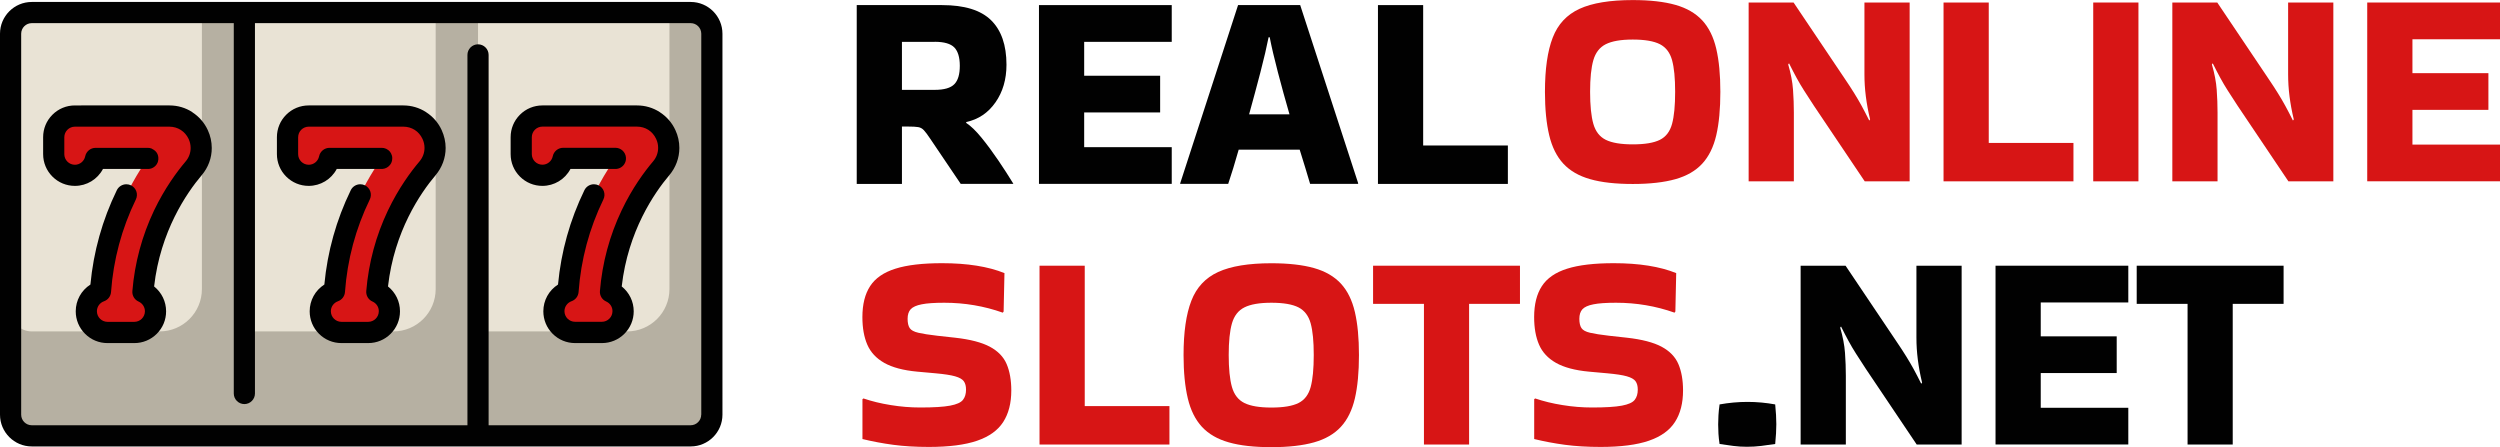
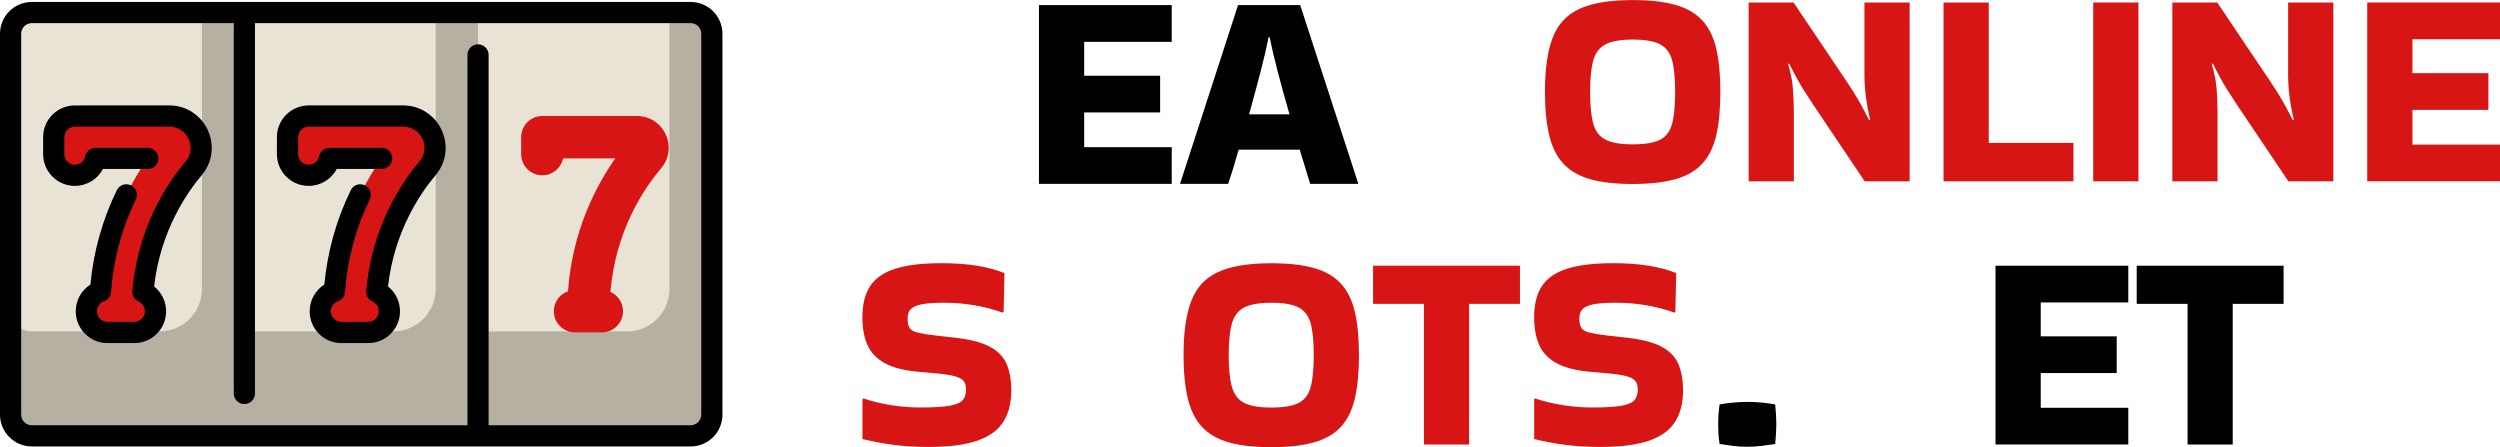
<svg xmlns="http://www.w3.org/2000/svg" id="Layer_2" data-name="Layer 2" viewBox="0 0 446.26 79.8">
  <defs>
    <style>
      .cls-1 {
        fill: #e9e3d5;
      }

      .cls-1, .cls-2, .cls-3, .cls-4, .cls-5 {
        stroke-width: 0px;
      }

      .cls-2 {
        fill: #b6b0a2;
      }

      .cls-3 {
        fill: #010101;
      }

      .cls-5 {
        fill: #d71515;
      }
    </style>
  </defs>
  <g id="Layer_1-2" data-name="Layer 1">
    <g>
      <path class="cls-1" d="m123.28,77.8H5.67c-2.09,0-3.78-1.69-3.78-3.78V6.02c0-2.09,1.69-3.78,3.78-3.78h117.62c2.09,0,3.78,1.69,3.78,3.78v68c0,2.09-1.69,3.78-3.78,3.78Z" />
      <path class="cls-2" d="m123.28,2.24h-3.78v49.36c0,4.17-3.38,7.56-7.56,7.56h-26.61V2.24h-7.56v49.36c0,4.17-3.38,7.56-7.56,7.56h-26.61V2.24h-7.56v49.36c0,4.17-3.38,7.56-7.56,7.56H5.67c-2.09,0-3.78-1.69-3.78-3.78v18.64c0,2.09,1.69,3.78,3.78,3.78h117.62c2.06,0,3.78-1.67,3.78-3.78V6.02c0-2.09-1.69-3.78-3.78-3.78Z" />
      <path class="cls-5" d="m71.97,20.71h-16.88c-2.09,0-3.78,1.69-3.78,3.78v3.02c0,2.09,1.69,3.78,3.78,3.78,1.83,0,3.35-1.3,3.7-3.02h9.33c-3.55,5.04-7.68,13.05-8.45,23.72-1.47.52-2.53,1.91-2.53,3.56,0,2.09,1.69,3.78,3.78,3.78h4.79c2.09,0,3.78-1.69,3.78-3.78,0-1.54-.92-2.86-2.25-3.45.91-10.88,5.93-18.38,9.05-22.05,1.45-1.71,1.76-4.03.82-6.05-.94-2.02-2.91-3.28-5.14-3.28Z" />
      <path class="cls-5" d="m30.24,20.71H13.36c-2.09,0-3.78,1.69-3.78,3.78v3.02c0,2.09,1.69,3.78,3.78,3.78,1.83,0,3.35-1.3,3.7-3.02h9.33c-3.55,5.04-7.68,13.05-8.45,23.72-1.47.52-2.53,1.91-2.53,3.56,0,2.09,1.69,3.78,3.78,3.78h4.79c2.09,0,3.78-1.69,3.78-3.78,0-1.54-.92-2.86-2.25-3.45.91-10.88,5.93-18.38,9.05-22.05,1.45-1.71,1.76-4.03.82-6.05-.94-2.02-2.91-3.28-5.14-3.28Z" />
      <path class="cls-5" d="m118.83,23.99c-.94-2.02-2.91-3.28-5.14-3.28h-16.88c-2.09,0-3.78,1.69-3.78,3.78v3.02c0,2.09,1.69,3.78,3.78,3.78,1.83,0,3.35-1.3,3.7-3.02h9.33c-3.55,5.04-7.68,13.05-8.45,23.72-1.47.52-2.53,1.91-2.53,3.56,0,2.09,1.69,3.78,3.78,3.78h4.79c2.09,0,3.78-1.69,3.78-3.78,0-1.54-.92-2.86-2.25-3.45.91-10.88,5.93-18.38,9.05-22.05,1.45-1.71,1.76-4.03.82-6.05Z" />
      <path class="cls-3" d="m123.28.35H5.67C2.54.35,0,2.9,0,6.02v68c0,3.12,2.54,5.67,5.67,5.67h117.62c3.12,0,5.67-2.54,5.67-5.67V6.02c0-3.12-2.54-5.67-5.67-5.67Zm1.89,73.67c0,1.04-.85,1.89-1.89,1.89h-36.06V9.8c0-1.04-.85-1.89-1.89-1.89s-1.89.85-1.89,1.89v66.11H5.67c-1.04,0-1.89-.85-1.89-1.89V6.02c0-1.04.85-1.89,1.89-1.89h36.06v66.11c0,1.04.85,1.89,1.89,1.89s1.89-.85,1.89-1.89V4.13h77.78c1.04,0,1.89.85,1.89,1.89v68Z" />
      <path class="cls-4" d="m76.05,20.01c-1.21-.78-2.61-1.19-4.05-1.19h-16.9c-1.51,0-2.94.59-4.01,1.66-1.07,1.07-1.66,2.49-1.66,4.01v3.02c0,1.51.59,2.94,1.66,4.01s2.49,1.66,4.01,1.66c2.11,0,4.03-1.16,5.01-3.02.12,0,8.09,0,8.21-.01.5-.05.94-.29,1.25-.66,0,0,.01-.01.02-.02.21-.25.35-.55.4-.87.02-.13.03-.25.03-.38,0,0,0-.01,0-.02,0-.29-.09-.57-.22-.83-.12-.23-.29-.43-.49-.58-.23-.18-.51-.31-.8-.37h0s0,0,0,0c0,0-.01,0-.02,0h-.05c-.1-.02-.2-.03-.3-.03h-9.33c-.89,0-1.67.64-1.85,1.51-.18.87-.95,1.51-1.84,1.51h-.01c-1.04,0-1.89-.85-1.89-1.89v-3.02c0-1.04.85-1.89,1.89-1.89h16.88c1.53.01,2.78.81,3.43,2.19.24.51.36,1.06.36,1.6,0,.89-.32,1.73-.91,2.43-1.52,1.79-3.72,4.76-5.62,8.74-2.15,4.51-3.45,9.35-3.87,14.38-.07.8.38,1.56,1.12,1.88.69.31,1.13.98,1.12,1.73,0,1.04-.85,1.89-1.89,1.89h-4.78c-1.04,0-1.89-.85-1.89-1.89,0-.8.51-1.51,1.26-1.78.71-.25,1.2-.89,1.26-1.64.42-5.79,1.91-11.35,4.43-16.53.46-.94.07-2.07-.87-2.53-.26-.13-.54-.19-.83-.19-.72,0-1.39.42-1.7,1.07-2.57,5.28-4.16,10.95-4.71,16.83-1.64,1.05-2.62,2.83-2.62,4.78,0,1.51.59,2.94,1.66,4.01,1.07,1.07,2.49,1.66,4.01,1.66h4.78c1.52,0,2.94-.59,4.01-1.66,1.07-1.07,1.66-2.49,1.66-4.01,0-1.74-.78-3.35-2.14-4.44,1.12-9.87,5.8-16.67,8.49-19.85,1.16-1.37,1.8-3.1,1.8-4.87,0-1.09-.25-2.19-.71-3.19-.6-1.31-1.56-2.41-2.77-3.19Z" />
      <path class="cls-4" d="m34.32,20.01c-1.21-.78-2.61-1.19-4.06-1.19H13.37c-1.52,0-2.94.59-4.01,1.66-1.07,1.07-1.66,2.49-1.66,4.01v3.02c0,1.51.59,2.94,1.66,4.01,1.07,1.07,2.49,1.66,4.01,1.66,2.11,0,4.03-1.16,5.01-3.02h7.99s.03,0,.03,0c.07,0,.13,0,.2-.01,0,0,.02,0,.02,0,.32-.03.26-.07.49-.12,0,0,0,0,0,0,.33-.14.62-.36.83-.66h0c.13-.19.23-.41.25-.52,0,0,0,0,0-.01.08-.24.1-.5.07-.75v-.02c-.1-.85-.59-1.24-1.21-1.56h0c-.24-.08-.42-.13-.69-.12h-9.3c-.9,0-1.67.64-1.85,1.51-.18.87-.95,1.51-1.84,1.51h0c-1.04,0-1.89-.85-1.89-1.89v-3.02c0-1.04.85-1.89,1.89-1.89h16.87c1.5.01,2.79.83,3.43,2.19.24.52.36,1.06.36,1.61,0,.89-.31,1.73-.91,2.43-1.52,1.79-3.72,4.76-5.62,8.73-2.15,4.52-3.45,9.35-3.87,14.38-.07.8.38,1.56,1.11,1.88.69.31,1.13.99,1.13,1.73,0,1.04-.85,1.89-1.89,1.89h-4.79c-1.04,0-1.89-.85-1.89-1.89,0-.8.5-1.51,1.26-1.78.71-.25,1.2-.89,1.26-1.64.42-5.79,1.91-11.35,4.43-16.53.46-.94.07-2.07-.87-2.53-.26-.13-.54-.19-.83-.19-.72,0-1.39.42-1.7,1.07-2.57,5.28-4.16,10.95-4.71,16.83-1.64,1.05-2.62,2.83-2.62,4.78,0,1.51.59,2.94,1.66,4.01,1.07,1.07,2.49,1.66,4.01,1.66h4.79c1.51,0,2.94-.59,4.01-1.66,1.07-1.07,1.66-2.49,1.66-4.01,0-1.74-.78-3.35-2.14-4.44,1.12-9.86,5.8-16.67,8.49-19.85,1.17-1.37,1.81-3.1,1.8-4.87,0-1.09-.24-2.19-.71-3.19-.6-1.31-1.56-2.41-2.77-3.19Z" />
-       <path class="cls-4" d="m117.77,20.01c-1.21-.78-2.61-1.19-4.05-1.19h-16.9c-1.51,0-2.94.59-4.01,1.66-1.07,1.07-1.66,2.49-1.66,4.01v3.02c0,1.52.59,2.94,1.66,4.01,1.07,1.07,2.49,1.66,4.01,1.66,2.11,0,4.03-1.16,5.01-3.02h7.97c.63.02,1.23-.28,1.6-.8.26-.37.38-.82.33-1.28-.1-.97-.91-1.7-1.88-1.7h-9.33c-.89,0-1.67.64-1.85,1.51-.18.87-.95,1.51-1.84,1.51h-.01c-1.04,0-1.89-.85-1.89-1.89v-3.02c0-1.04.85-1.89,1.89-1.89h16.87c1.53.01,2.78.81,3.43,2.19.24.51.36,1.05.36,1.6,0,.89-.31,1.73-.91,2.43-1.52,1.79-3.72,4.76-5.61,8.74-2.15,4.51-3.45,9.35-3.87,14.38-.07.8.38,1.56,1.12,1.88.69.31,1.13.98,1.12,1.73,0,1.04-.85,1.89-1.89,1.89h-4.79c-1.04,0-1.89-.85-1.89-1.89,0-.8.51-1.51,1.26-1.78.71-.25,1.2-.89,1.26-1.64.42-5.79,1.91-11.35,4.43-16.53.22-.45.25-.97.09-1.44-.16-.48-.5-.86-.96-1.08-.26-.13-.54-.19-.82-.19-.73,0-1.38.41-1.7,1.06-2.57,5.29-4.16,10.95-4.71,16.84-1.64,1.05-2.62,2.83-2.62,4.78,0,1.51.59,2.94,1.66,4.01,1.07,1.07,2.49,1.66,4.01,1.66h4.79c1.51,0,2.94-.59,4.01-1.66,1.07-1.07,1.66-2.49,1.66-4.01,0-1.74-.78-3.35-2.14-4.44,1.12-9.86,5.8-16.67,8.49-19.85,1.16-1.37,1.8-3.1,1.8-4.87,0-1.09-.24-2.19-.71-3.19-.6-1.31-1.56-2.41-2.77-3.19Z" />
    </g>
    <g>
-       <path class="cls-3" d="m161,32.83h-8.07V.91h15.23c4,0,6.92.9,8.75,2.7,1.83,1.8,2.75,4.45,2.75,7.94,0,2.62-.66,4.87-1.97,6.73-1.31,1.87-3.04,3.03-5.19,3.5l-.05.15c.84.54,1.76,1.43,2.77,2.67,1.01,1.24,2.01,2.6,3,4.06.99,1.46,1.87,2.83,2.65,4.11v.05h-9.38l-5.45-8.07c-.47-.71-.85-1.21-1.13-1.51s-.62-.49-1.01-.55c-.39-.07-1-.1-1.84-.1h-1.06v10.24Zm5.85-25.36h-5.85v8.57h5.85c1.68,0,2.85-.34,3.5-1.01.66-.67.98-1.76.98-3.28s-.33-2.6-.98-3.28c-.66-.67-1.82-1.01-3.5-1.01Z" />
      <path class="cls-3" d="m185.46,32.83V.91h23.7v6.56h-15.63v6.05h13.56v6.55h-13.56v6.2h15.63v6.55h-23.7Z" />
      <path class="cls-3" d="m242.43,32.67v.15h-8.57c-.24-.81-.51-1.73-.83-2.77-.32-1.04-.66-2.15-1.03-3.33h-10.89c-.67,2.35-1.29,4.39-1.87,6.1h-8.57v-.1L221,.91h11.09l10.34,31.77Zm-15.98-26.02c-.34,1.71-.82,3.8-1.46,6.25-.64,2.45-1.31,4.96-2.02,7.51h7.21c-.74-2.55-1.43-5.06-2.07-7.51-.64-2.45-1.13-4.54-1.46-6.25h-.2Z" />
-       <path class="cls-3" d="m269.16,25.97v6.86h-23.19V.91h8.07v25.06h15.13Z" />
    </g>
    <g>
      <path class="cls-5" d="m275.78,16.39c0-4.07.46-7.29,1.39-9.68.92-2.39,2.52-4.1,4.79-5.14,2.27-1.04,5.44-1.56,9.5-1.56,3.06,0,5.6.29,7.61.86,2.02.57,3.61,1.5,4.79,2.77,1.18,1.28,2.01,2.97,2.5,5.07.49,2.1.73,4.66.73,7.69s-.24,5.64-.73,7.74c-.49,2.1-1.32,3.79-2.5,5.07-1.18,1.28-2.77,2.2-4.79,2.77-2.02.57-4.56.86-7.61.86s-5.6-.28-7.61-.86c-2.02-.57-3.61-1.5-4.79-2.77-1.18-1.28-2.02-2.97-2.52-5.07-.5-2.1-.76-4.68-.76-7.74Zm15.68,9.38c2.15,0,3.76-.27,4.84-.81s1.8-1.49,2.17-2.85c.37-1.36.55-3.27.55-5.72s-.18-4.3-.55-5.65c-.37-1.34-1.09-2.29-2.17-2.85-1.08-.55-2.69-.83-4.84-.83s-3.72.28-4.82.83c-1.09.55-1.83,1.5-2.22,2.85-.39,1.35-.58,3.23-.58,5.65s.19,4.36.58,5.72c.39,1.36,1.13,2.31,2.22,2.85,1.09.54,2.7.81,4.82.81Z" />
      <path class="cls-5" d="m332.81.45h8.07v31.92h-8.02l-9.08-13.51c-.71-1.08-1.29-1.98-1.76-2.72-.47-.74-.91-1.48-1.31-2.22-.4-.74-.86-1.61-1.36-2.62l-.15.2c.47,1.61.76,3.12.86,4.51.1,1.39.15,2.75.15,4.06v12.3h-8.07V.45h8.02l9.08,13.51c.71,1.04,1.29,1.94,1.76,2.7.47.76.91,1.5,1.31,2.24.4.74.86,1.61,1.36,2.62l.15-.2c-.34-1.41-.59-2.78-.76-4.11-.17-1.33-.25-2.65-.25-3.96V.45Z" />
      <path class="cls-5" d="m370.12,25.51v6.86h-23.19V.45h8.07v25.06h15.13Z" />
      <path class="cls-5" d="m381.72,32.37h-8.07V.45h8.07v31.92Z" />
      <path class="cls-5" d="m408.44.45h8.07v31.92h-8.02l-9.08-13.51c-.71-1.08-1.29-1.98-1.76-2.72-.47-.74-.91-1.48-1.31-2.22-.4-.74-.86-1.61-1.36-2.62l-.15.2c.47,1.61.76,3.12.86,4.51.1,1.39.15,2.75.15,4.06v12.3h-8.07V.45h8.02l9.08,13.51c.71,1.04,1.29,1.94,1.76,2.7.47.76.91,1.5,1.31,2.24.4.74.86,1.61,1.36,2.62l.15-.2c-.34-1.41-.59-2.78-.76-4.11-.17-1.33-.25-2.65-.25-3.96V.45Z" />
      <path class="cls-5" d="m422.56,32.37V.45h23.7v6.56h-15.63v6.05h13.56v6.55h-13.56v6.2h15.63v6.55h-23.7Z" />
    </g>
    <g>
      <path class="cls-5" d="m154.14,71.13c1.48.5,3.1.9,4.87,1.18,1.77.29,3.52.43,5.27.43,2.39,0,4.16-.11,5.32-.33,1.16-.22,1.92-.56,2.29-1.03.37-.47.55-1.08.55-1.82,0-.64-.13-1.14-.4-1.51-.27-.37-.79-.66-1.56-.88-.77-.22-1.92-.39-3.43-.53l-3.33-.3c-2.49-.23-4.45-.76-5.87-1.56-1.43-.81-2.44-1.89-3.03-3.25-.59-1.36-.88-3-.88-4.92,0-2.29.46-4.13,1.39-5.55.92-1.41,2.43-2.45,4.51-3.1,2.08-.66,4.86-.98,8.32-.98,4.5,0,8.22.59,11.14,1.77l-.15,6.86-.15.2c-3.33-1.18-6.81-1.77-10.44-1.77-1.75,0-3.09.09-4.03.28-.94.18-1.6.48-1.97.88-.37.4-.55.98-.55,1.71s.13,1.29.38,1.66c.25.37.76.65,1.54.83.77.18,1.9.36,3.38.53l3.18.35c2.69.3,4.76.84,6.2,1.61,1.44.77,2.45,1.81,3,3.1.55,1.29.83,2.87.83,4.71,0,2.25-.48,4.13-1.44,5.62-.96,1.5-2.51,2.61-4.66,3.35-2.15.74-5.03,1.11-8.62,1.11-2.35,0-4.47-.13-6.35-.38-1.88-.25-3.71-.6-5.5-1.03v-7.11l.2-.15Z" />
-       <path class="cls-5" d="m208.75,72.49v6.86h-23.19v-31.92h8.07v25.06h15.13Z" />
      <path class="cls-5" d="m211.27,63.37c0-4.07.46-7.29,1.39-9.68.92-2.39,2.52-4.1,4.79-5.14,2.27-1.04,5.44-1.56,9.5-1.56,3.06,0,5.6.29,7.61.86,2.02.57,3.61,1.5,4.79,2.77,1.18,1.28,2.01,2.97,2.5,5.07.49,2.1.73,4.66.73,7.69s-.24,5.64-.73,7.74c-.49,2.1-1.32,3.79-2.5,5.07-1.18,1.28-2.77,2.2-4.79,2.77-2.02.57-4.56.86-7.61.86s-5.6-.28-7.61-.86c-2.02-.57-3.61-1.5-4.79-2.77-1.18-1.28-2.02-2.97-2.52-5.07-.5-2.1-.76-4.68-.76-7.74Zm15.68,9.38c2.15,0,3.76-.27,4.84-.81s1.8-1.49,2.17-2.85c.37-1.36.55-3.27.55-5.72s-.18-4.3-.55-5.65c-.37-1.34-1.09-2.29-2.17-2.85-1.08-.55-2.69-.83-4.84-.83s-3.72.28-4.82.83c-1.09.55-1.83,1.5-2.22,2.85-.39,1.35-.58,3.23-.58,5.65s.19,4.36.58,5.72c.39,1.36,1.13,2.31,2.22,2.85,1.09.54,2.7.81,4.82.81Z" />
      <path class="cls-5" d="m254.18,79.35v-25.11h-9.08v-6.81h26.22v6.81h-9.08v25.11h-8.07Z" />
      <path class="cls-5" d="m274.05,71.13c1.48.5,3.1.9,4.87,1.18,1.77.29,3.52.43,5.27.43,2.39,0,4.16-.11,5.32-.33,1.16-.22,1.92-.56,2.29-1.03.37-.47.55-1.08.55-1.82,0-.64-.13-1.14-.4-1.51-.27-.37-.79-.66-1.56-.88-.77-.22-1.92-.39-3.43-.53l-3.33-.3c-2.49-.23-4.45-.76-5.87-1.56-1.43-.81-2.44-1.89-3.03-3.25-.59-1.36-.88-3-.88-4.92,0-2.29.46-4.13,1.39-5.55.92-1.41,2.43-2.45,4.51-3.1,2.08-.66,4.86-.98,8.32-.98,4.5,0,8.22.59,11.14,1.77l-.15,6.86-.15.2c-3.33-1.18-6.81-1.77-10.44-1.77-1.75,0-3.09.09-4.03.28-.94.18-1.6.48-1.97.88-.37.4-.55.98-.55,1.71s.13,1.29.38,1.66c.25.37.76.65,1.54.83.77.18,1.9.36,3.38.53l3.18.35c2.69.3,4.76.84,6.2,1.61,1.44.77,2.45,1.81,3,3.1.55,1.29.83,2.87.83,4.71,0,2.25-.48,4.13-1.44,5.62-.96,1.5-2.51,2.61-4.66,3.35-2.15.74-5.03,1.11-8.62,1.11-2.35,0-4.47-.13-6.35-.38-1.88-.25-3.71-.6-5.5-1.03v-7.11l.2-.15Z" />
    </g>
    <g>
      <path class="cls-3" d="m316.88,72.19c.07.74.12,1.37.15,1.89.03.52.05,1.07.05,1.64,0,.54-.02,1.08-.05,1.64-.03.55-.08,1.18-.15,1.89-.84.13-1.68.25-2.52.35-.84.1-1.68.15-2.52.15s-1.61-.05-2.42-.15c-.81-.1-1.63-.22-2.47-.35-.1-.67-.17-1.29-.2-1.84-.03-.55-.05-1.1-.05-1.64,0-.5.02-1.04.05-1.61.03-.57.1-1.23.2-1.97,1.68-.3,3.34-.45,4.99-.45s3.29.15,4.94.45Z" />
-       <path class="cls-3" d="m342.09,47.43h8.07v31.92h-8.02l-9.08-13.51c-.71-1.08-1.29-1.98-1.76-2.72-.47-.74-.91-1.48-1.31-2.22-.4-.74-.86-1.61-1.36-2.62l-.15.2c.47,1.61.76,3.12.86,4.51.1,1.39.15,2.75.15,4.06v12.3h-8.07v-31.92h8.02l9.08,13.51c.71,1.04,1.29,1.94,1.76,2.7.47.76.91,1.5,1.31,2.24.4.74.86,1.61,1.36,2.62l.15-.2c-.34-1.41-.59-2.78-.76-4.11-.17-1.33-.25-2.65-.25-3.96v-12.81Z" />
      <path class="cls-3" d="m356.21,79.35v-31.92h23.7v6.56h-15.63v6.05h13.56v6.55h-13.56v6.2h15.63v6.55h-23.7Z" />
      <path class="cls-3" d="m390.49,79.35v-25.11h-9.08v-6.81h26.22v6.81h-9.08v25.11h-8.07Z" />
    </g>
  </g>
</svg>